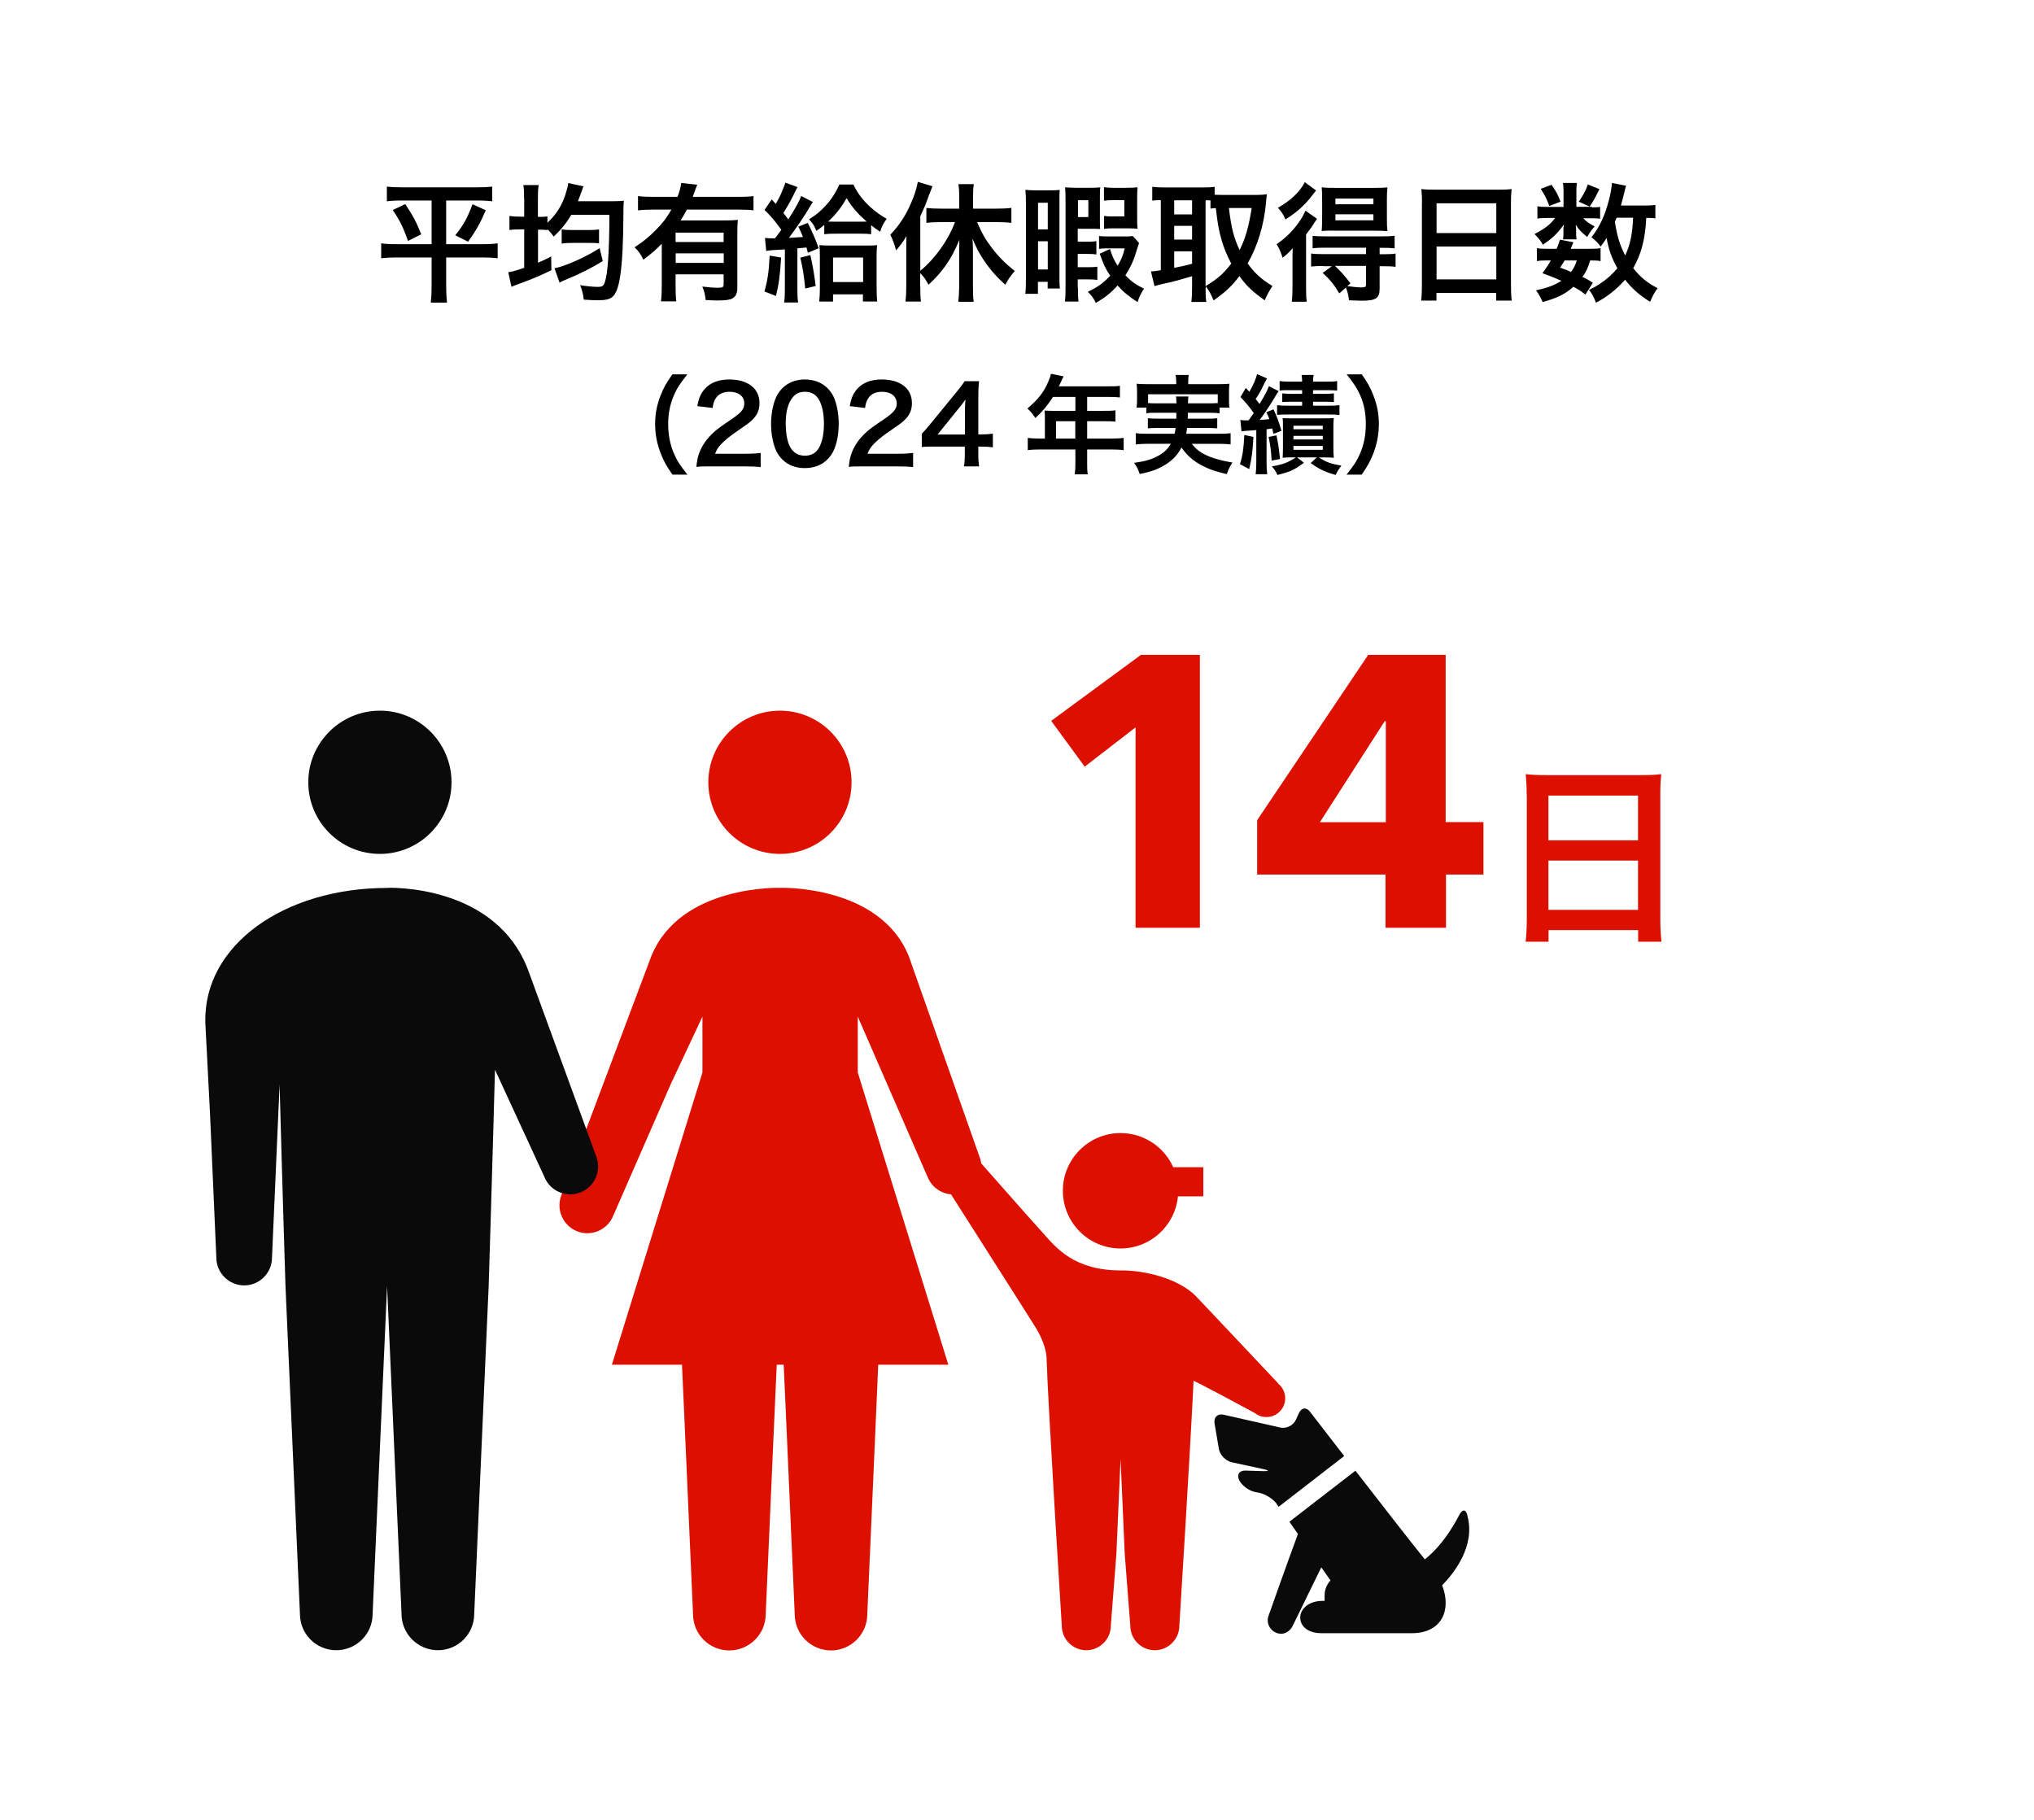
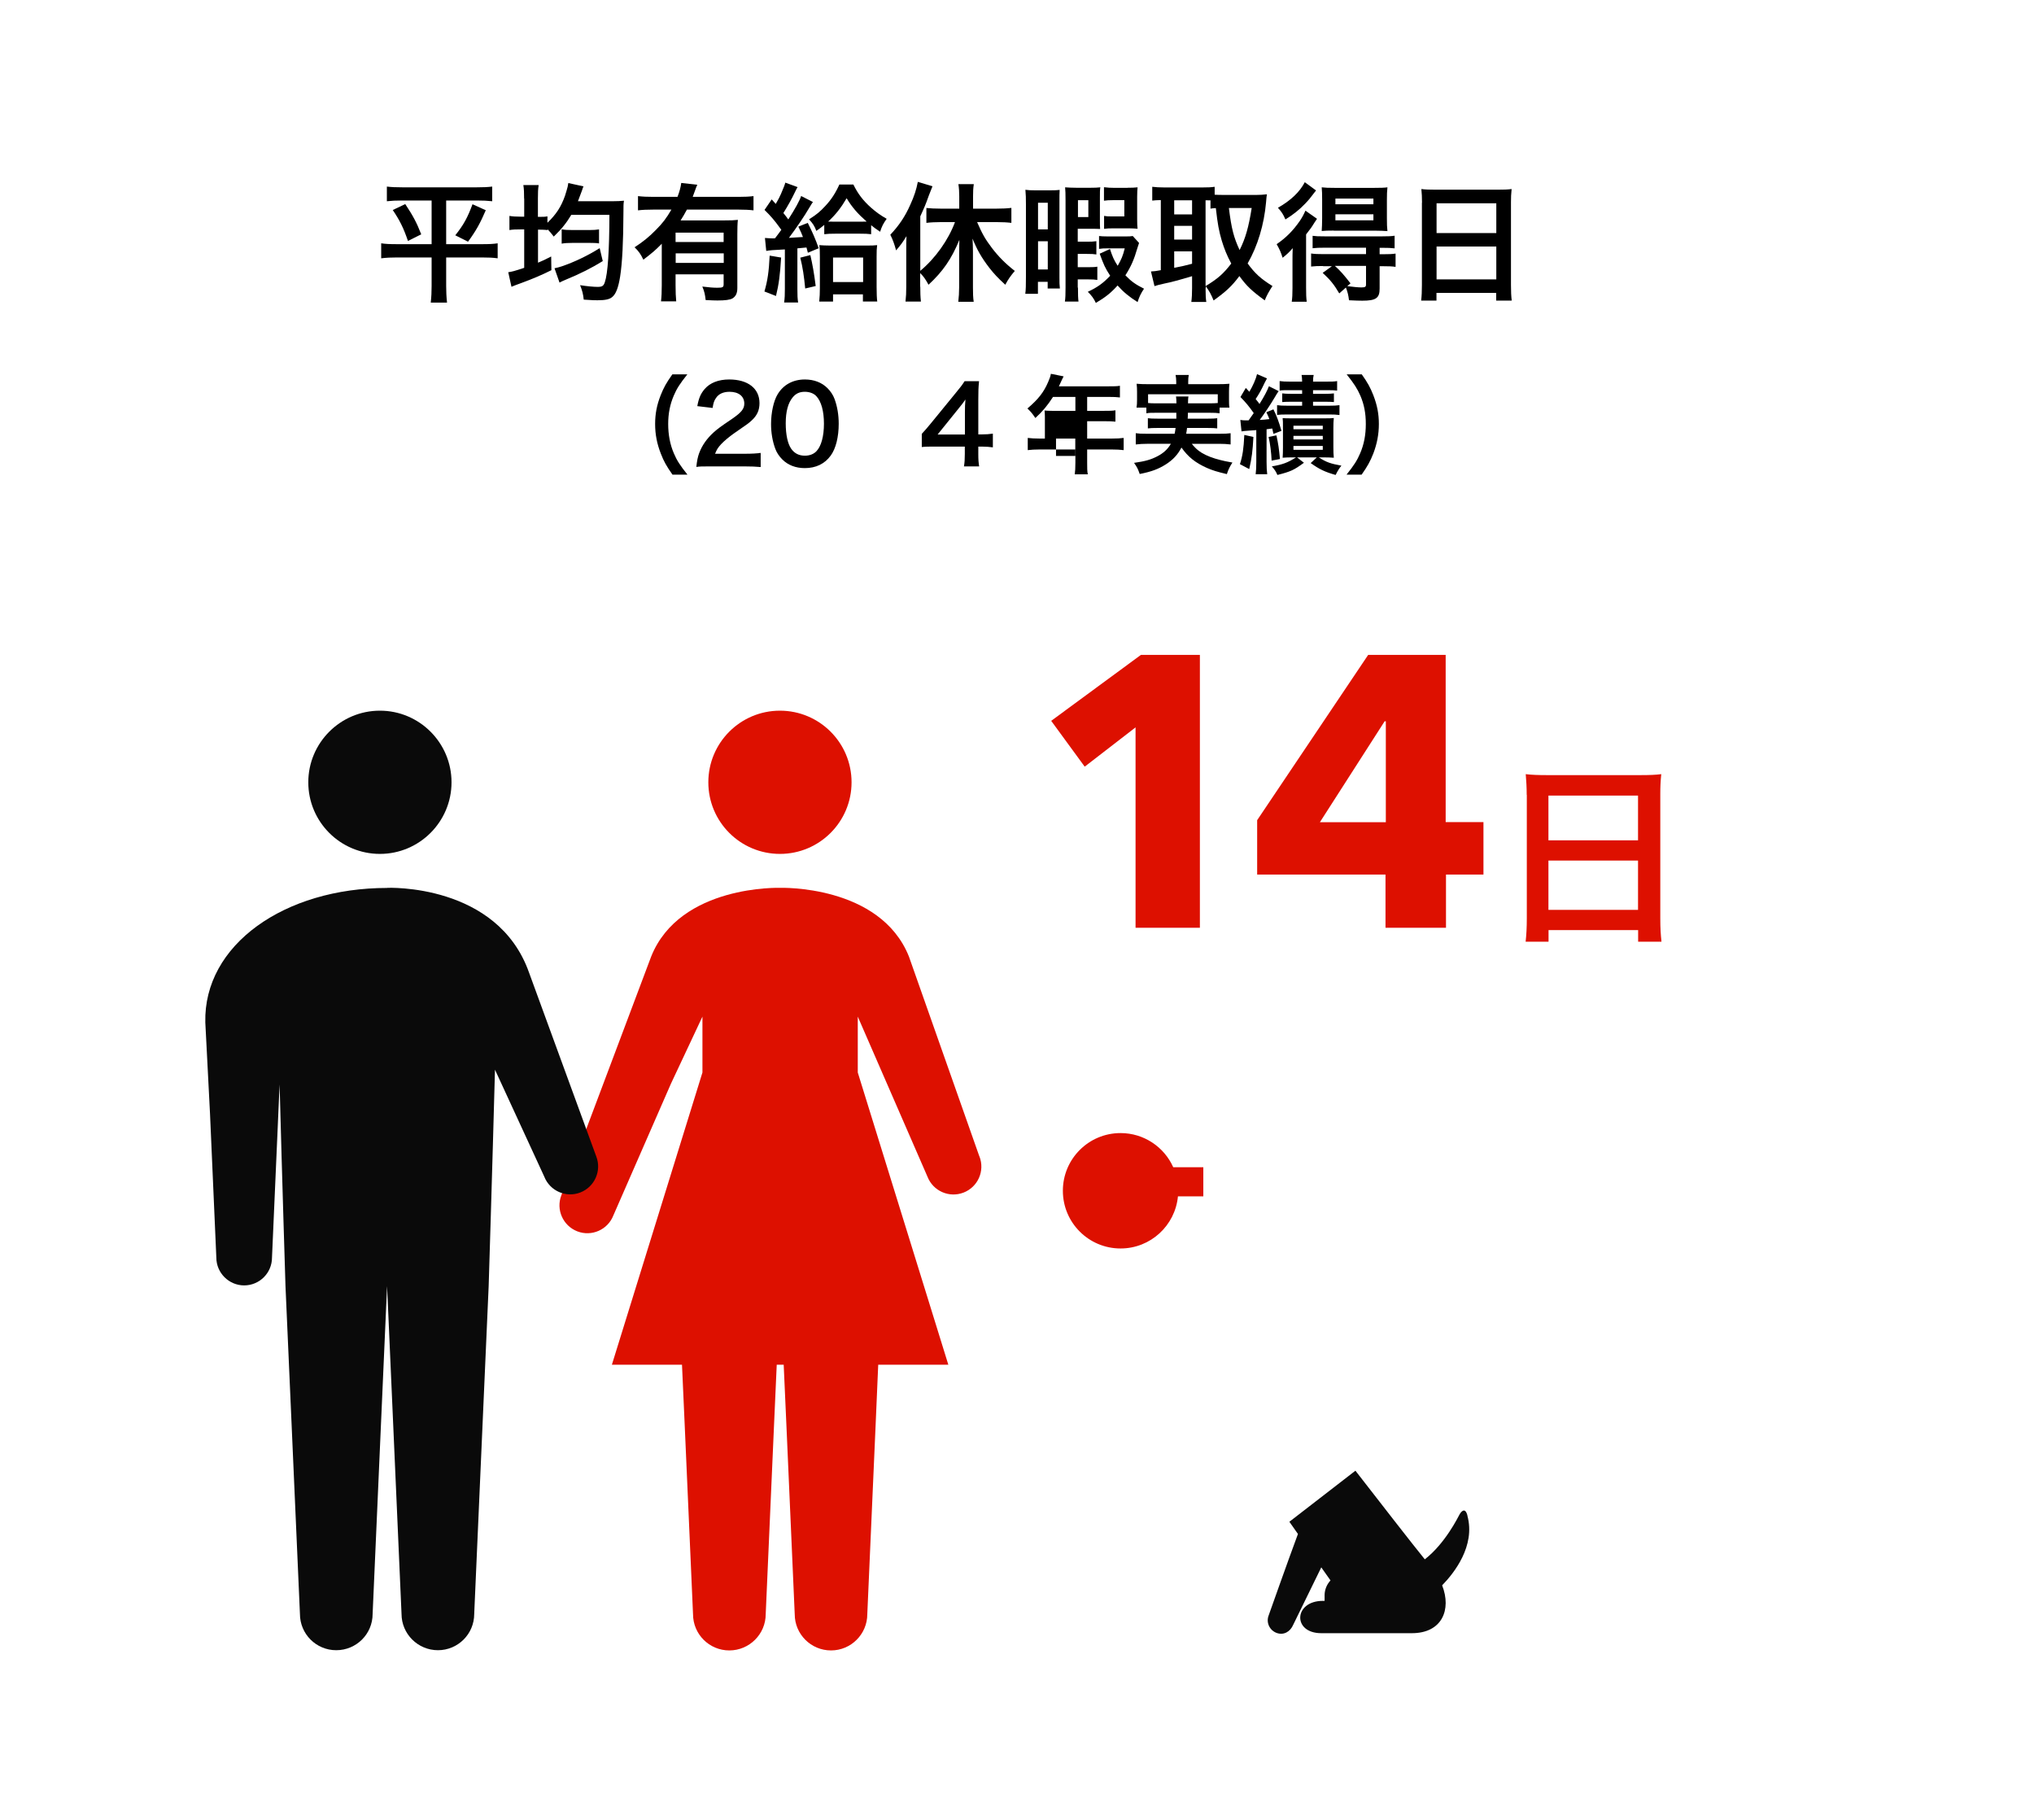
<svg xmlns="http://www.w3.org/2000/svg" id="_レイヤー_2" data-name="レイヤー 2" viewBox="0 0 190.01 170.03">
  <defs>
    <style>
      .cls-1 {
        fill: none;
      }

      .cls-2 {
        fill: #0a0a0a;
      }

      .cls-3 {
        fill: #dd1000;
      }
    </style>
  </defs>
  <g id="_レイヤー_1-2" data-name="レイヤー 1">
    <g>
      <g>
        <path d="M37.61,18.73c-.62,0-1.02.02-1.47.07v-1.37c.44.05.83.07,1.5.07h6.84c.68,0,1.07-.02,1.5-.07v1.37c-.44-.05-.84-.07-1.46-.07h-2.84v4.08h3.38c.66,0,1.02-.02,1.43-.08v1.4c-.41-.06-.88-.08-1.51-.08h-3.3v2.67c0,.49.02,1.01.08,1.55h-1.52c.06-.54.08-1,.08-1.55v-2.67h-3.2c-.58,0-1.04.02-1.51.08v-1.4c.41.06.75.08,1.47.08h3.24v-4.08h-2.7ZM37.86,19.07c.68,1.02,1.07,1.73,1.49,2.82l-1.24.62c-.41-1.21-.77-1.93-1.42-2.89l1.16-.55ZM45.38,19.64c-.52,1.21-.91,1.92-1.66,2.94l-1.19-.6c.78-.97,1.16-1.68,1.61-2.9l1.24.56Z" />
        <path d="M48.96,18.56c0-.59-.01-.88-.07-1.27h1.43c-.06.4-.07.65-.07,1.26v1.71h.1c.43,0,.6-.01.79-.05v.6c.83-.8,1.28-1.5,1.64-2.52.07-.22.2-.64.25-.85,0-.02.01-.1.04-.23,0-.01.01-.05.02-.11l1.42.31c-.06.12-.07.16-.14.38-.12.32-.29.77-.38,1.01h3.18c.44,0,.88-.02,1.12-.05-.05.29-.05.47-.05,1.06-.01,2.81-.11,4.75-.31,6.03-.17,1.06-.4,1.63-.74,1.91-.26.22-.67.3-1.38.3-.29,0-.38,0-1.28-.06-.05-.5-.13-.83-.34-1.35.63.1,1.26.16,1.63.16.43,0,.56-.08.68-.43.28-.82.42-2.91.43-6.3h-3.56c-.47.78-.92,1.34-1.64,2.03-.25-.34-.35-.44-.58-.68v.07c-.26-.02-.44-.04-.89-.04v3.09c.47-.19.66-.29,1.23-.58l.02,1.28c-.86.43-1.77.82-2.76,1.18-.63.23-.65.24-.97.37l-.3-1.36c.32-.04.59-.11,1.49-.41v-3.59h-.35c-.48,0-.72.01-1.03.06v-1.32c.29.05.58.07,1.03.07h.35v-1.7ZM56.31,24.39c-1.04.64-2.12,1.19-3.44,1.73-.3.13-.41.17-.6.28l-.47-1.34c.23-.04.42-.1.68-.18,1.18-.4,2.47-1.02,3.54-1.7l.29,1.22ZM52.47,21.42c.31.06.58.07,1.03.07h1.55c.4,0,.67-.02.91-.06v1.31c-.22-.04-.49-.05-.9-.05h-1.56c-.46,0-.74.02-1.03.07v-1.34Z" />
        <path d="M61.84,22.75c-.64.65-.88.85-1.74,1.51-.25-.53-.43-.78-.82-1.16.8-.52,1.37-.98,2.01-1.64.61-.61.98-1.1,1.43-1.88h-1.69c-.59,0-1.02.02-1.43.07v-1.33c.42.05.84.07,1.44.07h2.25c.19-.49.3-.9.35-1.3l1.5.17c-.08.18-.11.23-.26.67-.05.14-.07.2-.17.46h4.28c.59,0,1.01-.02,1.4-.07v1.33c-.39-.05-.84-.07-1.4-.07h-4.82c-.21.4-.36.64-.59,1.01h4.1c.6,0,.9-.01,1.25-.05-.04.37-.05.76-.05,1.37v5c0,.47-.14.78-.46.97-.23.13-.67.19-1.4.19-.28,0-.5-.01-1.1-.04-.06-.54-.12-.8-.31-1.26.67.08,1.02.11,1.39.11.53,0,.6-.05.6-.34v-.91h-4.49v1.02c0,.65.02,1.07.06,1.5h-1.42c.05-.43.07-.9.07-1.51v-3.89ZM67.6,21.73h-4.49v.88h4.49v-.88ZM63.12,23.67v.89h4.49v-.89h-4.49Z" />
        <path d="M72.97,24.06c-.1,1.66-.22,2.53-.48,3.59l-1.08-.42c.29-.98.42-1.87.49-3.35l1.07.18ZM71.47,22.23c.25.02.52.04.74.04.05,0,.11,0,.19-.01.24-.3.32-.43.59-.79q-.06-.08-.17-.23c-.44-.62-.83-1.07-1.4-1.63l.67-.98q.19.2.38.42c.29-.5.32-.59.48-.92.28-.66.36-.86.41-1.07l1.15.42c-.07.1-.11.18-.2.37-.35.74-.72,1.4-1.13,2.05.24.3.3.37.46.6.62-.96,1.07-1.77,1.2-2.19l1.1.56c-.08.12-.17.25-.34.54-.42.73-1.25,1.95-1.9,2.81.7-.04.9-.05,1.31-.08-.13-.34-.2-.49-.43-.97l.88-.35c.43.85.74,1.57,1.02,2.37l-1.01.42c-.07-.24-.07-.25-.13-.49q-.42.05-.85.08v3.8c0,.59.01.89.07,1.26h-1.31c.06-.42.07-.72.07-1.27v-3.69q-.43.02-1.19.07c-.25.02-.37.04-.55.07l-.12-1.2ZM75.7,23.83c.2.88.34,1.62.5,2.89l-.98.23c-.11-1.15-.23-1.96-.46-2.88l.94-.24ZM77,21.01c-.28.24-.4.32-.74.56-.18-.47-.31-.67-.68-1.08.73-.47,1.02-.71,1.51-1.24.55-.58.96-1.21,1.32-2.01h1.31c.42.86.9,1.49,1.65,2.16.48.42.88.71,1.46,1.04-.31.43-.47.74-.61,1.21-.41-.28-.55-.37-.84-.61v.84c-.29-.04-.56-.05-1.08-.05h-2.22c-.48,0-.77.01-1.08.05v-.88ZM77.82,28.17h-1.29c.04-.41.06-.79.06-1.24v-2.94c0-.6-.01-.78-.05-1.09.3.02.56.04,1.03.04h3.39c.47,0,.75-.01.98-.04-.04.3-.05.54-.05,1.08v2.82c0,.59.02,1.09.06,1.37h-1.34v-.67h-2.79v.67ZM80.41,20.71c.28,0,.41,0,.55-.01-.83-.73-1.36-1.33-1.87-2.18-.53.9-1.03,1.54-1.73,2.18.22.01.34.01.62.01h2.42ZM77.82,26.35h2.81v-2.29h-2.81v2.29Z" />
        <path d="M85.97,26.78c0,.52.01.96.06,1.39h-1.44c.05-.46.07-.82.07-1.4v-3.37c0-.6,0-.85.02-1.34-.34.56-.53.82-.97,1.33-.16-.59-.31-1.01-.54-1.46.81-.86,1.38-1.7,1.87-2.81.36-.79.56-1.4.7-2.13l1.37.41c-.14.36-.2.5-.34.86-.3.86-.46,1.21-.8,1.95v5.09c1.4-1.16,2.63-2.89,3.24-4.55h-1.37c-.42,0-.9.02-1.3.07v-1.39c.36.04.83.06,1.3.06h1.77v-1.13c0-.41-.02-.77-.08-1.16h1.44c-.06.38-.07.73-.07,1.16v1.13h2.23c.48,0,.96-.02,1.35-.07v1.4c-.38-.05-.85-.07-1.32-.07h-1.88c.47,1.09.77,1.61,1.37,2.4.63.83,1.29,1.49,2.15,2.16-.4.47-.61.77-.89,1.29-.72-.66-1.04-1.01-1.49-1.58-.73-.95-1.15-1.69-1.57-2.73.02.38.04.71.04,1.21v3.35c0,.55.01.94.07,1.34h-1.44c.05-.41.08-.89.08-1.33v-3.19c0-.4.01-.86.02-1.26-.74,1.8-1.55,2.96-2.88,4.19-.31-.56-.46-.77-.78-1.09v1.28Z" />
        <path d="M95.84,19.1c0-.56-.01-.97-.05-1.37.29.04.5.05.91.05h1.41c.42,0,.68-.01.88-.04-.02.34-.02.55-.02,1.13v7.02c0,.53,0,.68.04,1.06h-1.14v-.62h-.91v1.12h-1.18c.05-.38.06-.79.06-1.58v-6.75ZM96.97,21.43h.91v-2.49h-.91v2.49ZM96.97,25.17h.91v-2.63h-.91v2.63ZM100.7,26.87c0,.64.01,1.01.05,1.3h-1.27c.05-.35.06-.67.06-1.3v-8.16c0-.61-.01-.89-.04-1.21.31.02.59.04,1.04.04h1.35c.38,0,.62-.01.9-.04-.04.26-.04.42-.04.96v2.01c0,.48,0,.65.02.92-.23-.01-.43-.02-.78-.02h-1.31v1.21h.86c.41,0,.63-.01.88-.05v1.24c-.25-.04-.43-.05-.88-.05h-.86v1.24h.97c.46,0,.64-.01.86-.05v1.24c-.29-.04-.41-.05-.85-.05h-.98v.77ZM100.7,20.28h.97v-1.58h-.97v1.58ZM106.41,22.69c-.05.13-.06.17-.16.49-.31,1.07-.59,1.71-1.12,2.54.56.58.96.86,1.74,1.25-.29.43-.46.79-.6,1.25-.77-.48-1.34-.95-1.87-1.55-.6.67-1.1,1.08-2.03,1.63-.18-.4-.4-.7-.75-1.04.92-.43,1.45-.82,2.09-1.5-.46-.7-.61-1.03-.98-2.06l.96-.44c.22.68.37,1.04.72,1.57.35-.61.48-.91.66-1.63h-1.58c-.37,0-.55.01-.82.05v-1.2c.22.02.37.04.91.04h1.46c.42,0,.64-.01.78-.04l.59.65ZM105.33,17.54c.42,0,.65-.01.94-.04-.02.24-.04.42-.04.88v2.09c0,.41.01.66.04.9-.25-.02-.47-.04-.86-.04h-1.37c-.47,0-.62.01-.9.05v-1.21c.22.04.38.05.79.05h1.1v-1.52h-1.1c-.31,0-.54.01-.8.05v-1.26c.32.04.64.06,1.02.06h1.19Z" />
        <path d="M112.62,26.92c0,.62.02,1,.07,1.29h-1.4c.05-.38.07-.82.07-1.29v-1.12c-1.2.36-2.02.58-2.55.68-.46.1-.78.18-.96.25l-.33-1.37c.28-.01.48-.04.92-.12v-6.55c-.41.01-.54.02-.8.05v-1.29c.34.04.67.06,1.08.06h3.66c.48,0,.74-.01,1.09-.06v.74c.22.01.47.02.77.02h3.14c.32,0,.66-.02.97-.06-.03.16-.05.4-.08.76-.18,2.05-.78,4.07-1.72,5.7.67.92,1.22,1.43,2.32,2.11-.31.47-.56.92-.72,1.34-1.21-.88-1.7-1.34-2.37-2.27-.71.95-1.27,1.46-2.41,2.28-.22-.55-.4-.88-.73-1.33v.17ZM109.69,20.03h1.67v-1.32h-1.67v1.32ZM109.69,22.38h1.67v-1.28h-1.67v1.28ZM109.69,25.02c.79-.16.88-.17,1.67-.38v-1.16h-1.67v1.55ZM112.62,26.73c1.16-.71,1.66-1.15,2.4-2.11-.4-.74-.66-1.39-.89-2.15-.26-.89-.38-1.52-.55-3.03-.23.01-.31.02-.5.05v-.77c-.12-.01-.19-.01-.46-.01v8.02ZM114.8,19.43c.24,1.96.46,2.76,1,3.93.55-1.09.85-2.16,1.13-3.93h-2.12Z" />
        <path d="M120.74,24.46c0-.48,0-.78.02-1.28-.32.38-.52.56-.94.9-.17-.53-.3-.82-.56-1.27.86-.59,1.5-1.22,2.15-2.15.2-.29.38-.62.54-.98l1.08.76c-.11.16-.14.2-.24.36-.29.47-.34.53-.78,1.1v4.93c0,.66.01.97.06,1.36h-1.4c.05-.34.07-.7.07-1.28v-2.43ZM122.95,17.78c-.62.82-.71.91-1.02,1.24-.55.58-1.14,1.04-1.85,1.48-.2-.47-.37-.73-.7-1.09,1.2-.68,2.04-1.48,2.51-2.39l1.05.77ZM123.61,24.85c-.49,0-.79.01-1.13.05v-1.22c.32.05.62.06,1.14.06h3.99v-.6h-3.86c-.48,0-.82.01-1.13.05v-1.16c.3.04.52.05,1.14.05h5.36c.56,0,.86-.01,1.16-.06v1.18c-.32-.04-.65-.05-1.14-.05h-.26v.6h.31c.52,0,.86-.01,1.18-.06v1.24c-.31-.05-.64-.06-1.14-.06h-.35v2.1c0,.88-.35,1.12-1.62,1.12-.24,0-.68-.01-1.24-.04-.06-.49-.12-.74-.29-1.19l-.62.55c-.49-.84-.84-1.26-1.55-1.92l.86-.62h-.83ZM124.59,21.54c-.47,0-.89.01-1.12.04.02-.36.04-.64.04-1.18v-1.8c0-.5-.01-.74-.04-1.1.32.04.64.05,1.21.05h3.71c.59,0,.94-.01,1.22-.05-.04.36-.05.67-.05,1.18v1.73c0,.53.01.84.05,1.18-.28-.02-.7-.04-1.1-.04h-3.92ZM124.71,24.85c.54.49.78.77,1.45,1.62l-.3.26c.54.07,1.03.12,1.31.12.36,0,.44-.05.44-.29v-1.72h-2.9ZM124.75,19.08h3.55v-.53h-3.55v.53ZM124.75,20.58h3.55v-.56h-3.55v.56Z" />
        <path d="M132.84,18.94c0-.47-.02-.89-.06-1.28.38.05.78.06,1.33.06h5.8c.56,0,.94-.01,1.3-.06-.05.46-.06.8-.06,1.22v7.75c0,.62.02,1.02.07,1.45h-1.45v-.72h-5.58v.72h-1.43c.05-.41.07-.89.07-1.45v-7.69ZM134.2,21.77h5.58v-2.78h-5.58v2.78ZM134.2,26.1h5.58v-3.07h-5.58v3.07Z" />
-         <path d="M148.71,19.37c.36,0,.62-.01.77-.04v1.1c-.18-.02-.4-.04-.77-.04h-.8c.22.26.47.44,1.06.77-.32.35-.37.42-.7.98-.6-.5-.77-.68-1.07-1.14.02.25.04.4.04.49v.43c0,.16.01.3.05.44h-1.28c.02-.13.04-.26.04-.4v-.46c0-.11.01-.3.04-.52-.65.88-1.03,1.25-1.96,1.88-.26-.44-.4-.61-.78-1,.96-.49,1.52-.92,1.92-1.5h-.65c-.43,0-.73.01-1,.06v-1.15c.28.05.55.06,1.01.06h1.43v-1.42c0-.37-.01-.58-.06-.82h1.31c-.04.23-.05.43-.05.79v1.44h1.46ZM148.1,27.52c-.44-.35-.61-.46-1.12-.73-.76.68-1.46,1.03-2.87,1.43-.18-.42-.36-.74-.62-1.1,1.08-.23,1.71-.47,2.37-.89-.6-.26-.92-.4-1.77-.71.38-.53.49-.68.78-1.19h-.35c-.43,0-.67.01-.95.06v-1.21c.26.05.5.06.95.06h.9c.12-.28.17-.42.31-.85l1.25.24c-.11.3-.16.38-.25.61h1.9c.42,0,.66-.01.89-.06v1.21c-.25-.05-.46-.06-.97-.06-.24.76-.35,1.01-.72,1.54.48.23.56.28.97.54l-.7,1.12ZM144.94,17.26c.46.66.6.95.84,1.58l-1.05.4c-.24-.67-.43-1.04-.8-1.6l1.02-.38ZM146.16,24.33c-.17.29-.21.35-.42.67.5.18.66.24,1.02.4.25-.34.42-.65.54-1.07h-1.14ZM149.41,17.68c-.46.92-.54,1.07-.91,1.62l-1.02-.46c.38-.53.65-1.02.85-1.61l1.08.44ZM154.63,20.4c-.24-.04-.37-.04-.84-.05-.1,1.99-.47,3.39-1.22,4.7.65.83,1.34,1.4,2.28,1.87-.28.37-.48.74-.7,1.27-.9-.53-1.72-1.25-2.34-2.06-.77.88-1.68,1.61-2.72,2.15-.24-.62-.35-.82-.65-1.2.52-.25.67-.34.95-.52.7-.46,1.24-.94,1.7-1.5-.56-1.02-.79-1.68-1.01-2.82-.22.34-.3.46-.55.79-.26-.35-.53-.61-.86-.86.74-.94,1.25-2,1.62-3.45.16-.56.28-1.28.29-1.63l1.32.26c-.05.14-.07.25-.17.66-.07.31-.18.72-.31,1.19h2.09c.58,0,.84-.01,1.13-.06v1.26ZM151.02,20.35q-.1.22-.16.37c.19,1.28.44,2.13.96,3.15.47-1.01.68-2.03.74-3.53h-1.55Z" />
        <path d="M62.82,44.34c-.56-.8-.81-1.24-1.09-1.97-.36-.92-.53-1.8-.53-2.76s.16-1.77.51-2.67c.29-.73.53-1.17,1.1-1.97h1.4c-.7.88-.99,1.33-1.27,1.99-.35.82-.52,1.67-.52,2.65s.17,1.91.53,2.74c.28.66.56,1.1,1.27,1.99h-1.4Z" />
        <path d="M66.34,43.57c-.78,0-.94,0-1.29.05.06-.57.13-.92.26-1.28.27-.73.72-1.37,1.37-1.96.35-.31.65-.54,1.65-1.21.92-.63,1.2-.96,1.2-1.47,0-.68-.53-1.1-1.38-1.1-.58,0-1.02.2-1.27.59-.17.24-.24.46-.31.92l-1.43-.17c.14-.76.32-1.17.69-1.6.5-.58,1.29-.89,2.29-.89,1.75,0,2.83.84,2.83,2.21,0,.66-.22,1.14-.71,1.6-.28.26-.38.34-1.68,1.23-.44.31-.94.73-1.19,1-.3.32-.42.52-.57.9h2.8c.63,0,1.13-.03,1.46-.08v1.32c-.47-.04-.87-.06-1.51-.06h-3.21Z" />
        <path d="M73.08,42.92c-.3-.3-.53-.65-.66-1.01-.26-.71-.39-1.49-.39-2.3,0-1.06.24-2.16.61-2.77.54-.9,1.44-1.39,2.55-1.39.85,0,1.58.28,2.11.81.3.3.53.65.66,1.01.26.7.39,1.5.39,2.32,0,1.23-.27,2.31-.74,2.96-.56.78-1.39,1.18-2.43,1.18-.85,0-1.57-.28-2.1-.81ZM76.27,42.15c.45-.47.7-1.4.7-2.57s-.25-2.07-.7-2.56c-.24-.27-.64-.42-1.09-.42-.48,0-.83.16-1.12.51-.44.52-.66,1.34-.66,2.43s.19,1.92.51,2.38c.31.44.73.65,1.28.65.44,0,.83-.15,1.08-.42Z" />
-         <path d="M80.58,43.57c-.78,0-.94,0-1.29.05.06-.57.13-.92.26-1.28.27-.73.72-1.37,1.37-1.96.35-.31.65-.54,1.65-1.21.92-.63,1.2-.96,1.2-1.47,0-.68-.53-1.1-1.38-1.1-.58,0-1.02.2-1.27.59-.17.24-.24.46-.31.92l-1.43-.17c.14-.76.32-1.17.69-1.6.5-.58,1.29-.89,2.29-.89,1.75,0,2.83.84,2.83,2.21,0,.66-.22,1.14-.71,1.6-.28.26-.38.34-1.68,1.23-.44.31-.94.73-1.19,1-.3.32-.42.52-.57.9h2.8c.63,0,1.13-.03,1.46-.08v1.32c-.47-.04-.87-.06-1.51-.06h-3.21Z" />
        <path d="M92.75,41.79c-.37-.05-.58-.06-1-.07h-.36v.71c0,.51.02.77.08,1.14h-1.42c.06-.35.08-.66.08-1.16v-.69h-2.77c-.59,0-.91,0-1.25.04v-1.23c.34-.37.45-.5.8-.92l2.37-2.9c.44-.53.6-.74.83-1.1h1.35c-.06.58-.07.93-.07,1.69v3.28h.35c.4,0,.64-.02,1.01-.07v1.28ZM90.14,38.52c0-.47.01-.79.05-1.2-.2.29-.32.45-.68.89l-1.92,2.38h2.55v-2.07Z" />
-         <path d="M97.61,38.93c0-.22-.01-.37-.03-.58.21.02.43.03.7.03h2.18v-1.3h-2.09c-.52.81-1.01,1.39-1.65,1.97-.29-.43-.4-.56-.74-.89,1.02-.87,1.54-1.53,1.95-2.51.14-.32.21-.53.24-.73l1.19.24c-.06.12-.08.15-.15.3-.01.03-.11.24-.29.63h4.68c.47,0,.72,0,1.02-.05v1.09c-.31-.04-.57-.05-1.02-.05h-2.04v1.3h1.61c.46,0,.73,0,1.03-.05v1.06c-.3-.03-.57-.04-1-.04h-1.64v1.62h2.32c.46,0,.78-.02,1.09-.06v1.14c-.31-.04-.66-.06-1.09-.06h-2.32v1.25c0,.51,0,.78.06,1.07h-1.22c.04-.29.06-.56.06-1.09v-1.23h-3.36c-.44,0-.76.02-1.09.06v-1.14c.32.04.64.06,1.09.06h.51v-2.04ZM100.45,40.97v-1.62h-1.8v1.62h1.8Z" />
+         <path d="M97.61,38.93c0-.22-.01-.37-.03-.58.21.02.43.03.7.03h2.18v-1.3h-2.09c-.52.81-1.01,1.39-1.65,1.97-.29-.43-.4-.56-.74-.89,1.02-.87,1.54-1.53,1.95-2.51.14-.32.21-.53.24-.73l1.19.24c-.06.12-.08.15-.15.3-.01.03-.11.24-.29.63h4.68c.47,0,.72,0,1.02-.05v1.09c-.31-.04-.57-.05-1.02-.05h-2.04v1.3h1.61c.46,0,.73,0,1.03-.05v1.06c-.3-.03-.57-.04-1-.04h-1.64v1.62h2.32c.46,0,.78-.02,1.09-.06v1.14c-.31-.04-.66-.06-1.09-.06h-2.32v1.25c0,.51,0,.78.06,1.07h-1.22c.04-.29.06-.56.06-1.09v-1.23h-3.36c-.44,0-.76.02-1.09.06v-1.14c.32.04.64.06,1.09.06h.51v-2.04ZM100.45,40.97h-1.8v1.62h1.8Z" />
        <path d="M108.03,38.56c-.46,0-.71,0-.94.05v-.53h-.92c.04-.23.05-.41.05-.74v-.74c0-.27-.01-.49-.04-.75.32.03.6.04,1.1.04h2.6v-.23c0-.25-.02-.41-.06-.63h1.23c-.04.2-.05.38-.05.63v.23h2.74c.51,0,.77-.01,1.11-.04-.03.25-.04.46-.04.73v.76c0,.29,0,.51.04.74h-.92v.53c-.25-.04-.48-.05-.95-.05h-2.01q0,.32-.02.55h1.87c.49,0,.65-.01.89-.04v.95c-.26-.03-.42-.04-.89-.04h-1.93c-.03.25-.04.33-.08.54h3.12c.5,0,.75-.01,1.03-.05v1.05c-.36-.04-.64-.06-1.08-.06h-2.55c.36.43.55.6.93.84.44.27,1.06.51,1.76.68.25.07.56.13,1.11.23-.23.35-.39.66-.52,1.08-.93-.22-1.34-.35-1.87-.58-1.07-.48-1.75-1.02-2.37-1.9-.36.68-.79,1.14-1.46,1.57-.7.44-1.33.68-2.44.9-.18-.51-.24-.62-.53-1.04,1.05-.15,1.57-.3,2.17-.61.58-.3.97-.66,1.27-1.17h-2.21c-.39,0-.71.02-1.07.06v-1.05c.27.04.51.05,1.01.05h2.62c.04-.19.06-.3.09-.54h-1.69c-.48,0-.64.01-.9.04v-.95c.24.03.41.04.9.04h1.76q0-.28,0-.55h-1.87ZM109.9,37.68c-.01-.32-.01-.45-.04-.64h1.16c-.03.12-.03.24-.04.64h1.99c.38,0,.54-.01.79-.03v-.82h-6.51v.82c.18.02.4.03.77.03h1.88Z" />
        <path d="M117.09,40.82c-.07,1.3-.15,1.96-.39,3l-.87-.46c.25-.77.35-1.45.41-2.73l.85.19ZM115.87,39.23c.21.03.3.04.47.04.07,0,.08,0,.3,0q.26-.35.48-.68c-.45-.64-.71-.96-1.24-1.5l.5-.85c.1.11.21.23.33.36.34-.57.61-1.19.72-1.65l.93.4c-.07.12-.1.18-.2.37-.36.76-.52,1.04-.86,1.56.19.23.25.3.36.46.47-.76.72-1.24.88-1.66l.91.46c-.12.16-.16.23-.41.65-.32.55-1,1.57-1.36,2.04.39-.02.5-.03.9-.08-.08-.21-.12-.32-.28-.64l.66-.27c.29.57.52,1.19.75,2.01l-.75.28c-.05-.24-.07-.34-.11-.5-.22.03-.3.04-.53.07v3.06c0,.52.02.82.06,1.14h-1.08c.04-.31.06-.63.06-1.14v-2.98q-.64.05-.71.05c-.39.03-.46.03-.67.07l-.11-1.06ZM119.24,40.67c.18.84.23,1.18.33,2.21l-.78.15c-.03-.74-.13-1.54-.28-2.21l.73-.15ZM120.67,42.73c-.33,0-.48,0-.85.03.02-.24.03-.58.03-.94v-1.92c0-.41,0-.6-.03-.84.25.02.41.02.83.02h3.09c.46,0,.61,0,.86-.03-.03.26-.04.56-.04.94v1.78c0,.4.01.71.04.99-.34-.02-.52-.03-.83-.03h-.57c.71.45,1.07.58,2.11.77-.2.25-.35.48-.54.87-1.02-.29-1.51-.53-2.33-1.11l.57-.53h-1.84l.64.5c-.93.68-1.22.82-2.48,1.14-.11-.28-.28-.54-.52-.8,1.03-.18,1.46-.34,2.26-.84h-.4ZM120.43,36.45c-.46,0-.67,0-.89.04v-.89c.28.04.53.05.94.05h1.16c0-.29-.02-.42-.05-.62h1.13c-.04.19-.06.32-.06.62h1.3c.42,0,.66,0,.95-.05v.89c-.22-.03-.44-.04-.91-.04h-1.34v.34h1.11c.37,0,.61-.01.84-.04v.81c-.25-.02-.42-.03-.83-.03h-1.12v.37h1.54c.41,0,.65-.01.93-.05v.92c-.3-.04-.54-.05-.93-.05h-3.93c-.44,0-.76.01-.97.04v-.91c.29.04.48.05.96.05h1.38v-.37h-1c-.42,0-.6.01-.86.03v-.81c.23.03.48.04.85.04h1.01v-.34h-1.21ZM120.83,40.1h2.74v-.33h-2.74v.33ZM120.83,41.05h2.74v-.33h-2.74v.33ZM120.83,42.02h2.74v-.36h-2.74v.36Z" />
        <path d="M125.79,44.34c.71-.89.99-1.33,1.27-1.99.36-.83.53-1.72.53-2.74s-.16-1.83-.51-2.65c-.29-.66-.58-1.11-1.28-1.99h1.41c.56.79.8,1.23,1.09,1.97.35.91.51,1.72.51,2.67s-.17,1.84-.52,2.76c-.29.73-.53,1.17-1.09,1.97h-1.41Z" />
      </g>
      <g>
        <path class="cls-3" d="M106.08,86.67v-18.72l-4.75,3.67-3.13-4.28,8.38-6.16h5.51v25.49h-6.01Z" />
        <path class="cls-3" d="M135.08,81.7v4.97h-5.65v-4.97h-11.99v-5.08l10.37-15.44h7.24v15.62h3.53v4.9h-3.49ZM129.46,67.38h-.11l-6.05,9.43h6.16v-9.43Z" />
        <path class="cls-3" d="M142.62,74.25c0-.7-.04-1.33-.09-1.93.58.07,1.17.09,2,.09h8.71c.85,0,1.4-.02,1.95-.09-.07.68-.09,1.21-.09,1.84v11.63c0,.94.04,1.53.11,2.18h-2.18v-1.08h-8.37v1.08h-2.14c.07-.61.11-1.33.11-2.18v-11.54ZM144.65,78.5h8.37v-4.18h-8.37v4.18ZM144.65,85h8.37v-4.61h-8.37v4.61Z" />
      </g>
      <rect class="cls-1" width="190.01" height="170.03" />
      <g>
        <g>
          <circle class="cls-3" cx="72.86" cy="73.08" r="6.69" />
          <path class="cls-3" d="M91.49,108.03l-6.58-18.67c-2.69-6.73-12.04-6.42-12.04-6.42,0,0-9.35-.31-12.04,6.42l-8.39,22.3c-.52,1.34.15,2.85,1.49,3.37,1.34.52,2.85-.15,3.37-1.49l5.38-12.31,2.94-6.26v5.22l-8.46,27.3h6.55l.26,5.8.77,17.5c0,1.88,1.52,3.39,3.39,3.39s3.4-1.52,3.4-3.39l.77-17.5.26-5.8h.65l.26,5.8.77,17.5c0,1.88,1.52,3.39,3.39,3.39s3.39-1.52,3.39-3.39l.77-17.5.25-5.8h6.55l-8.46-27.3v-5.22l6.51,14.95c.52,1.34,2.02,2.01,3.37,1.49,1.34-.52,2.01-2.02,1.49-3.37Z" />
          <g>
            <path class="cls-2" d="M28.8,73.08c0,3.7,3,6.69,6.69,6.69s6.69-3,6.69-6.69-3-6.69-6.69-6.69-6.69,3-6.69,6.69Z" />
            <path class="cls-2" d="M36.17,82.94s10.31-.45,13.26,7.94l6.27,17.15c.52,1.34-.15,2.85-1.49,3.37-1.34.52-2.85-.15-3.37-1.49l-4.6-9.98c-.24,8.99-.59,20.21-.59,20.21l-.58,13.13-.77,17.5c0,1.88-1.52,3.39-3.39,3.39s-3.4-1.52-3.4-3.39l-.77-17.5-.58-13.12-.58,13.12-.77,17.5c0,1.88-1.52,3.39-3.4,3.39s-3.39-1.52-3.39-3.39l-.77-17.5-.58-13.13s-.32-10.11-.55-18.83l-.12,2.74-.59,13.43c0,1.44-1.17,2.6-2.6,2.6s-2.6-1.17-2.6-2.6l-.59-13.43-.44-8.54c-.17-7.25,7.4-12.56,16.99-12.56Z" />
          </g>
-           <path class="cls-3" d="M119.42,129.25s-7.33-7.79-7.76-8.22c-1.51-1.51-4.54-2.37-6.98-2.35-4.33,0-6.03-2.15-7.06-3.28-1.03-1.12-7.79-8.8-7.79-8.8-.58-.78-1.68-.94-2.46-.36-.78.58-.94,1.68-.36,2.46,0,0,9.5,14.9,9.81,15.43.52.88.92,1.9.95,2.77.13,4.38,1.42,24.97,1.42,24.97,0,1.27,1.03,2.29,2.29,2.29s2.29-1.03,2.29-2.29l.52-6.71.39-8.86.39,8.86.52,6.71c0,1.27,1.03,2.29,2.29,2.29s2.29-1.03,2.29-2.29c0,0,1.01-16.1,1.33-22.85-.53-.4,5.7,2.97,5.7,2.97.76.61,1.86.49,2.47-.26.61-.76.49-1.86-.26-2.47Z" />
          <g>
-             <path class="cls-2" d="M119.25,140.49l.2.27,6.12-4.74c-1.8-2.32-3.18-4.12-3.18-4.12-.34-.47-.81-.41-1.05.11l-.28.62c-.24.53-.89.85-1.45.73l-5.3-1.2c-.56-.13-.94.23-.85.8l.4,2.38c.09.57.63,1.13,1.2,1.26l2.96.64c.56.12.55.21-.02.19l-1.65-.05c-.58-.02-.84.38-.59.89.25.51.92,1,1.49,1.11l.37.07c.57.11,1.31.57,1.65,1.04Z" />
            <path class="cls-2" d="M137.09,141.61c-.2-.84-.58-.43-.74-.14-.13.23-1.33,2.71-3.25,4.2-1.17-1.44-4.01-5.1-6.48-8.28l-6.17,4.77.8,1.14c-.93,2.5-2.75,7.65-2.75,7.65-.23.65.11,1.36.77,1.6.65.23,1.26-.11,1.54-.77l2.62-5.36.86,1.22c-.33.36-.54.83-.55,1.35v.56h-.16c-2.72,0-2.87,3.02-.15,3.02h8.46c2.83,0,3.72-2.21,2.83-4.47,1.11-1.14,3.13-3.68,2.36-6.5Z" />
          </g>
        </g>
        <path class="cls-3" d="M112.42,109.04h-2.82c-.84-1.88-2.73-3.19-4.92-3.19-2.98,0-5.39,2.41-5.39,5.39s2.41,5.39,5.39,5.39c2.8,0,5.1-2.14,5.36-4.87h2.37v-2.72Z" />
      </g>
    </g>
  </g>
</svg>